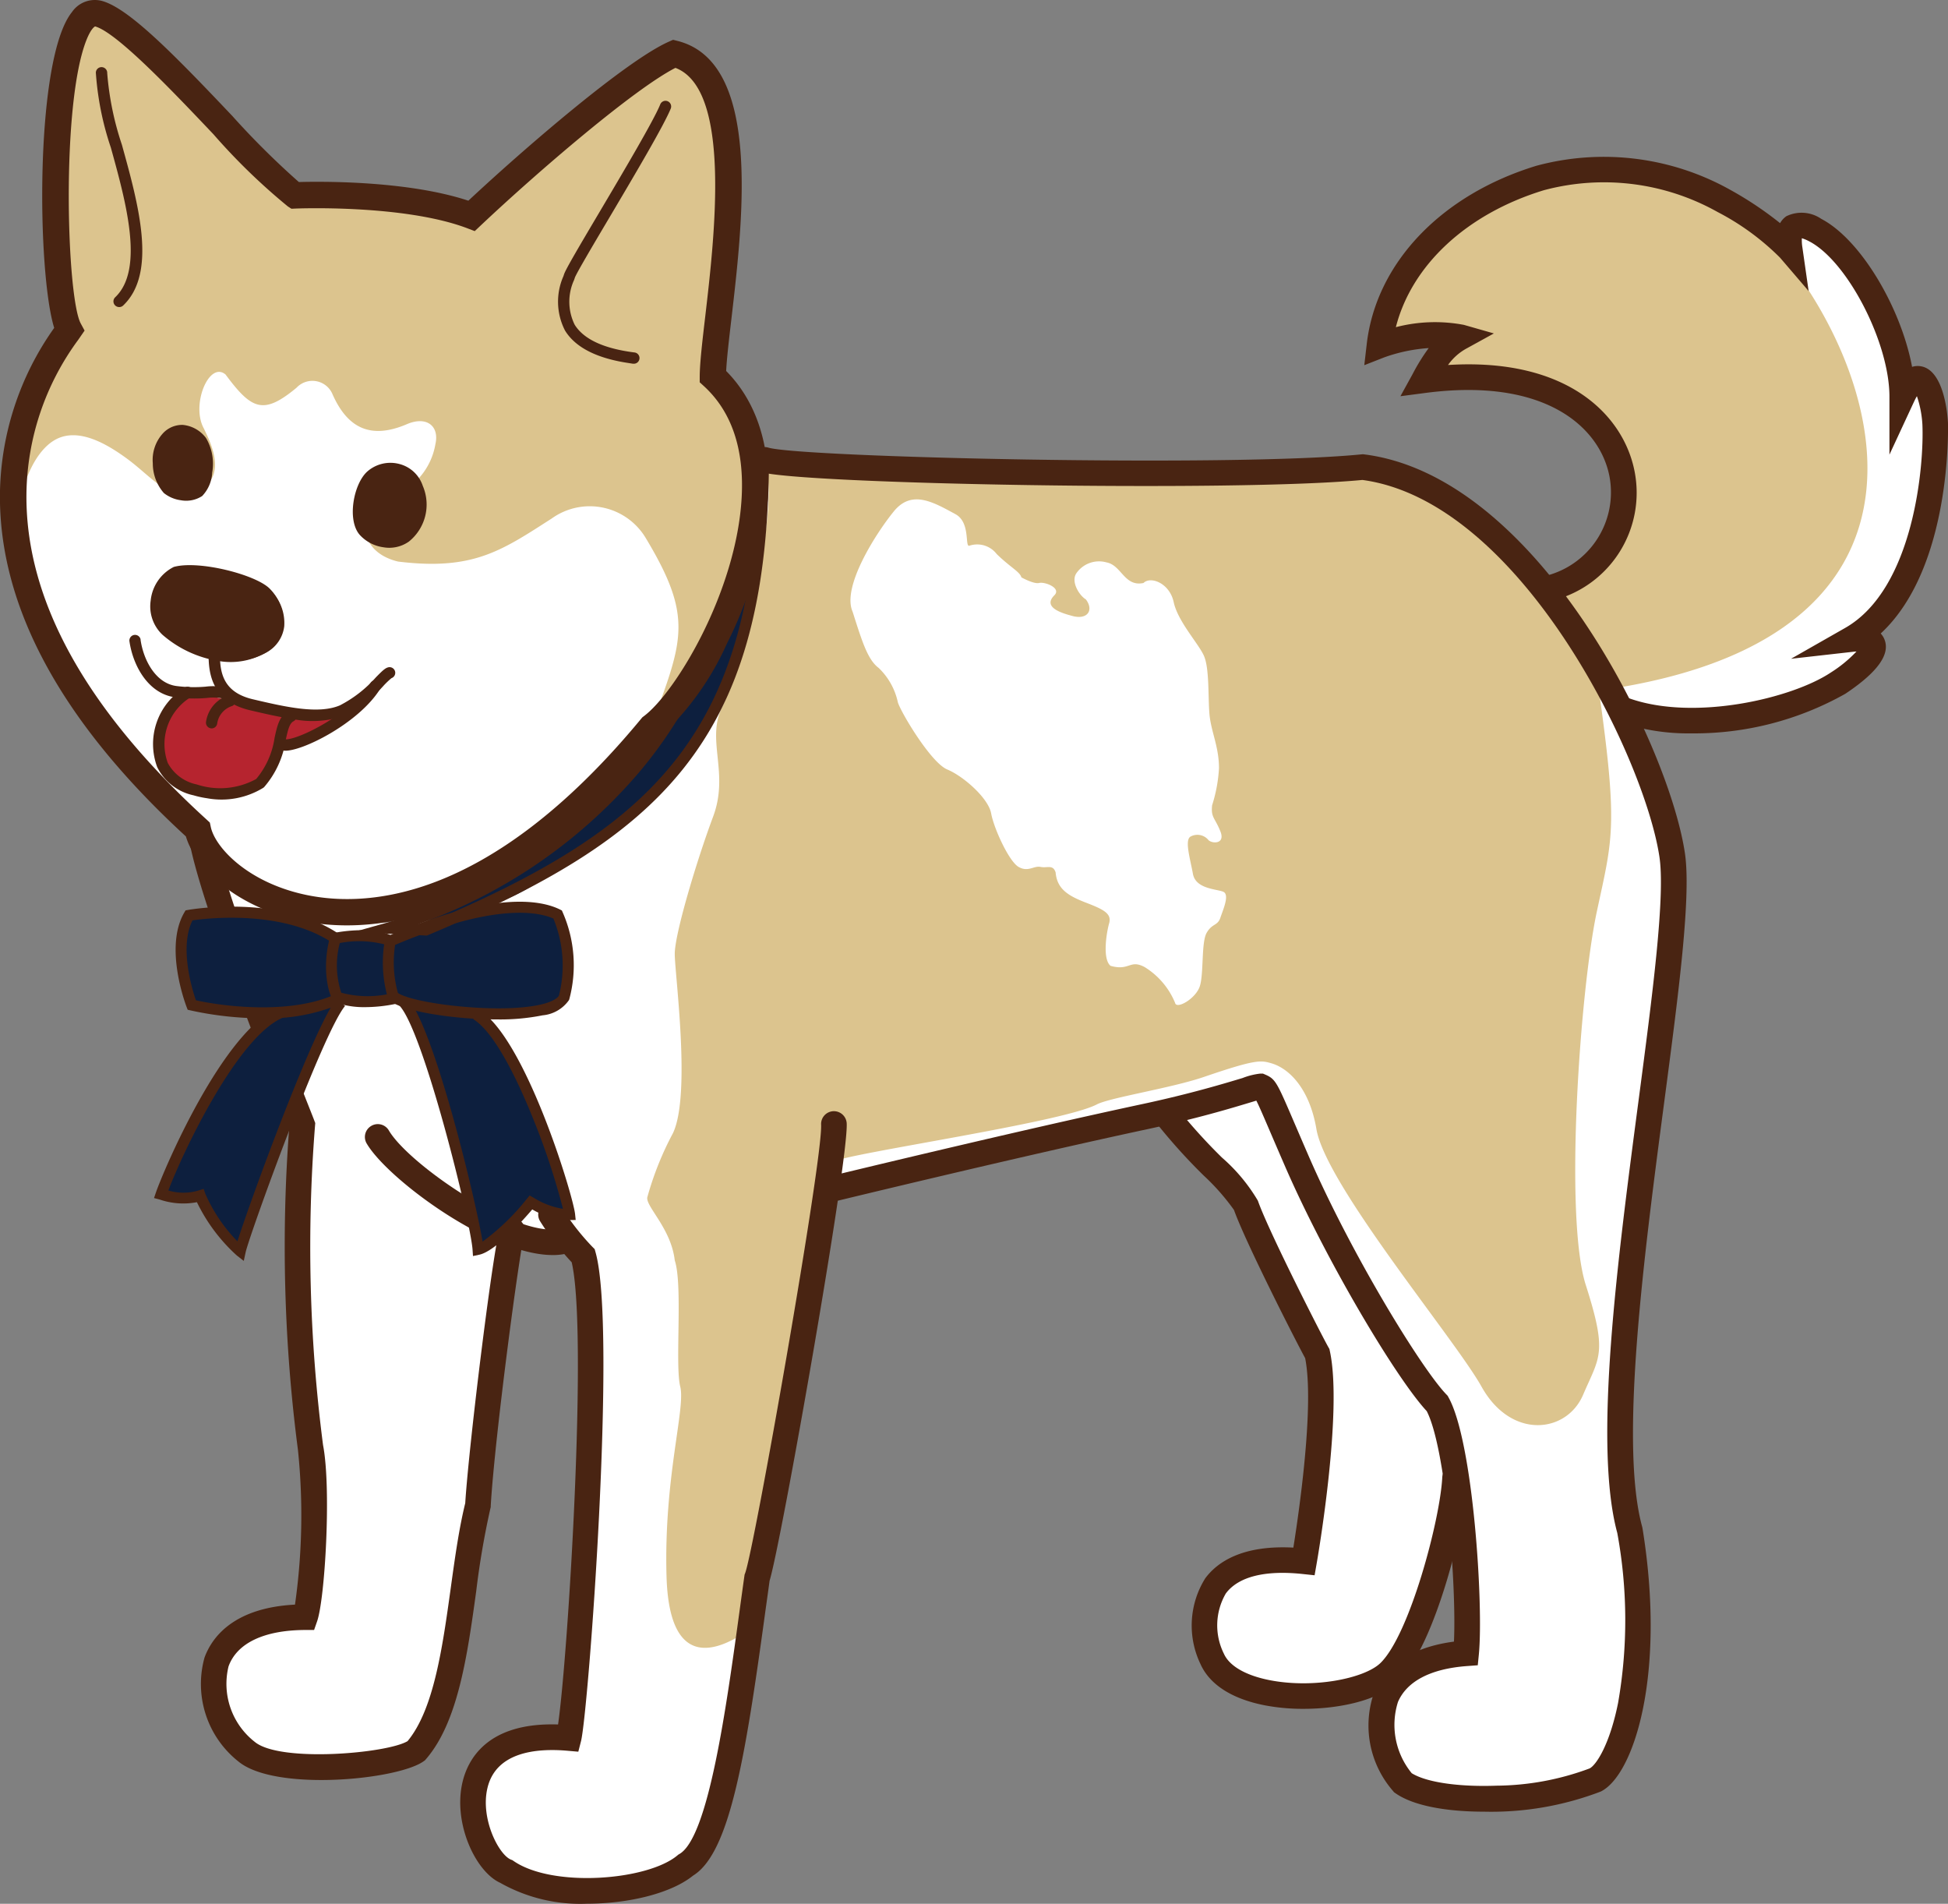
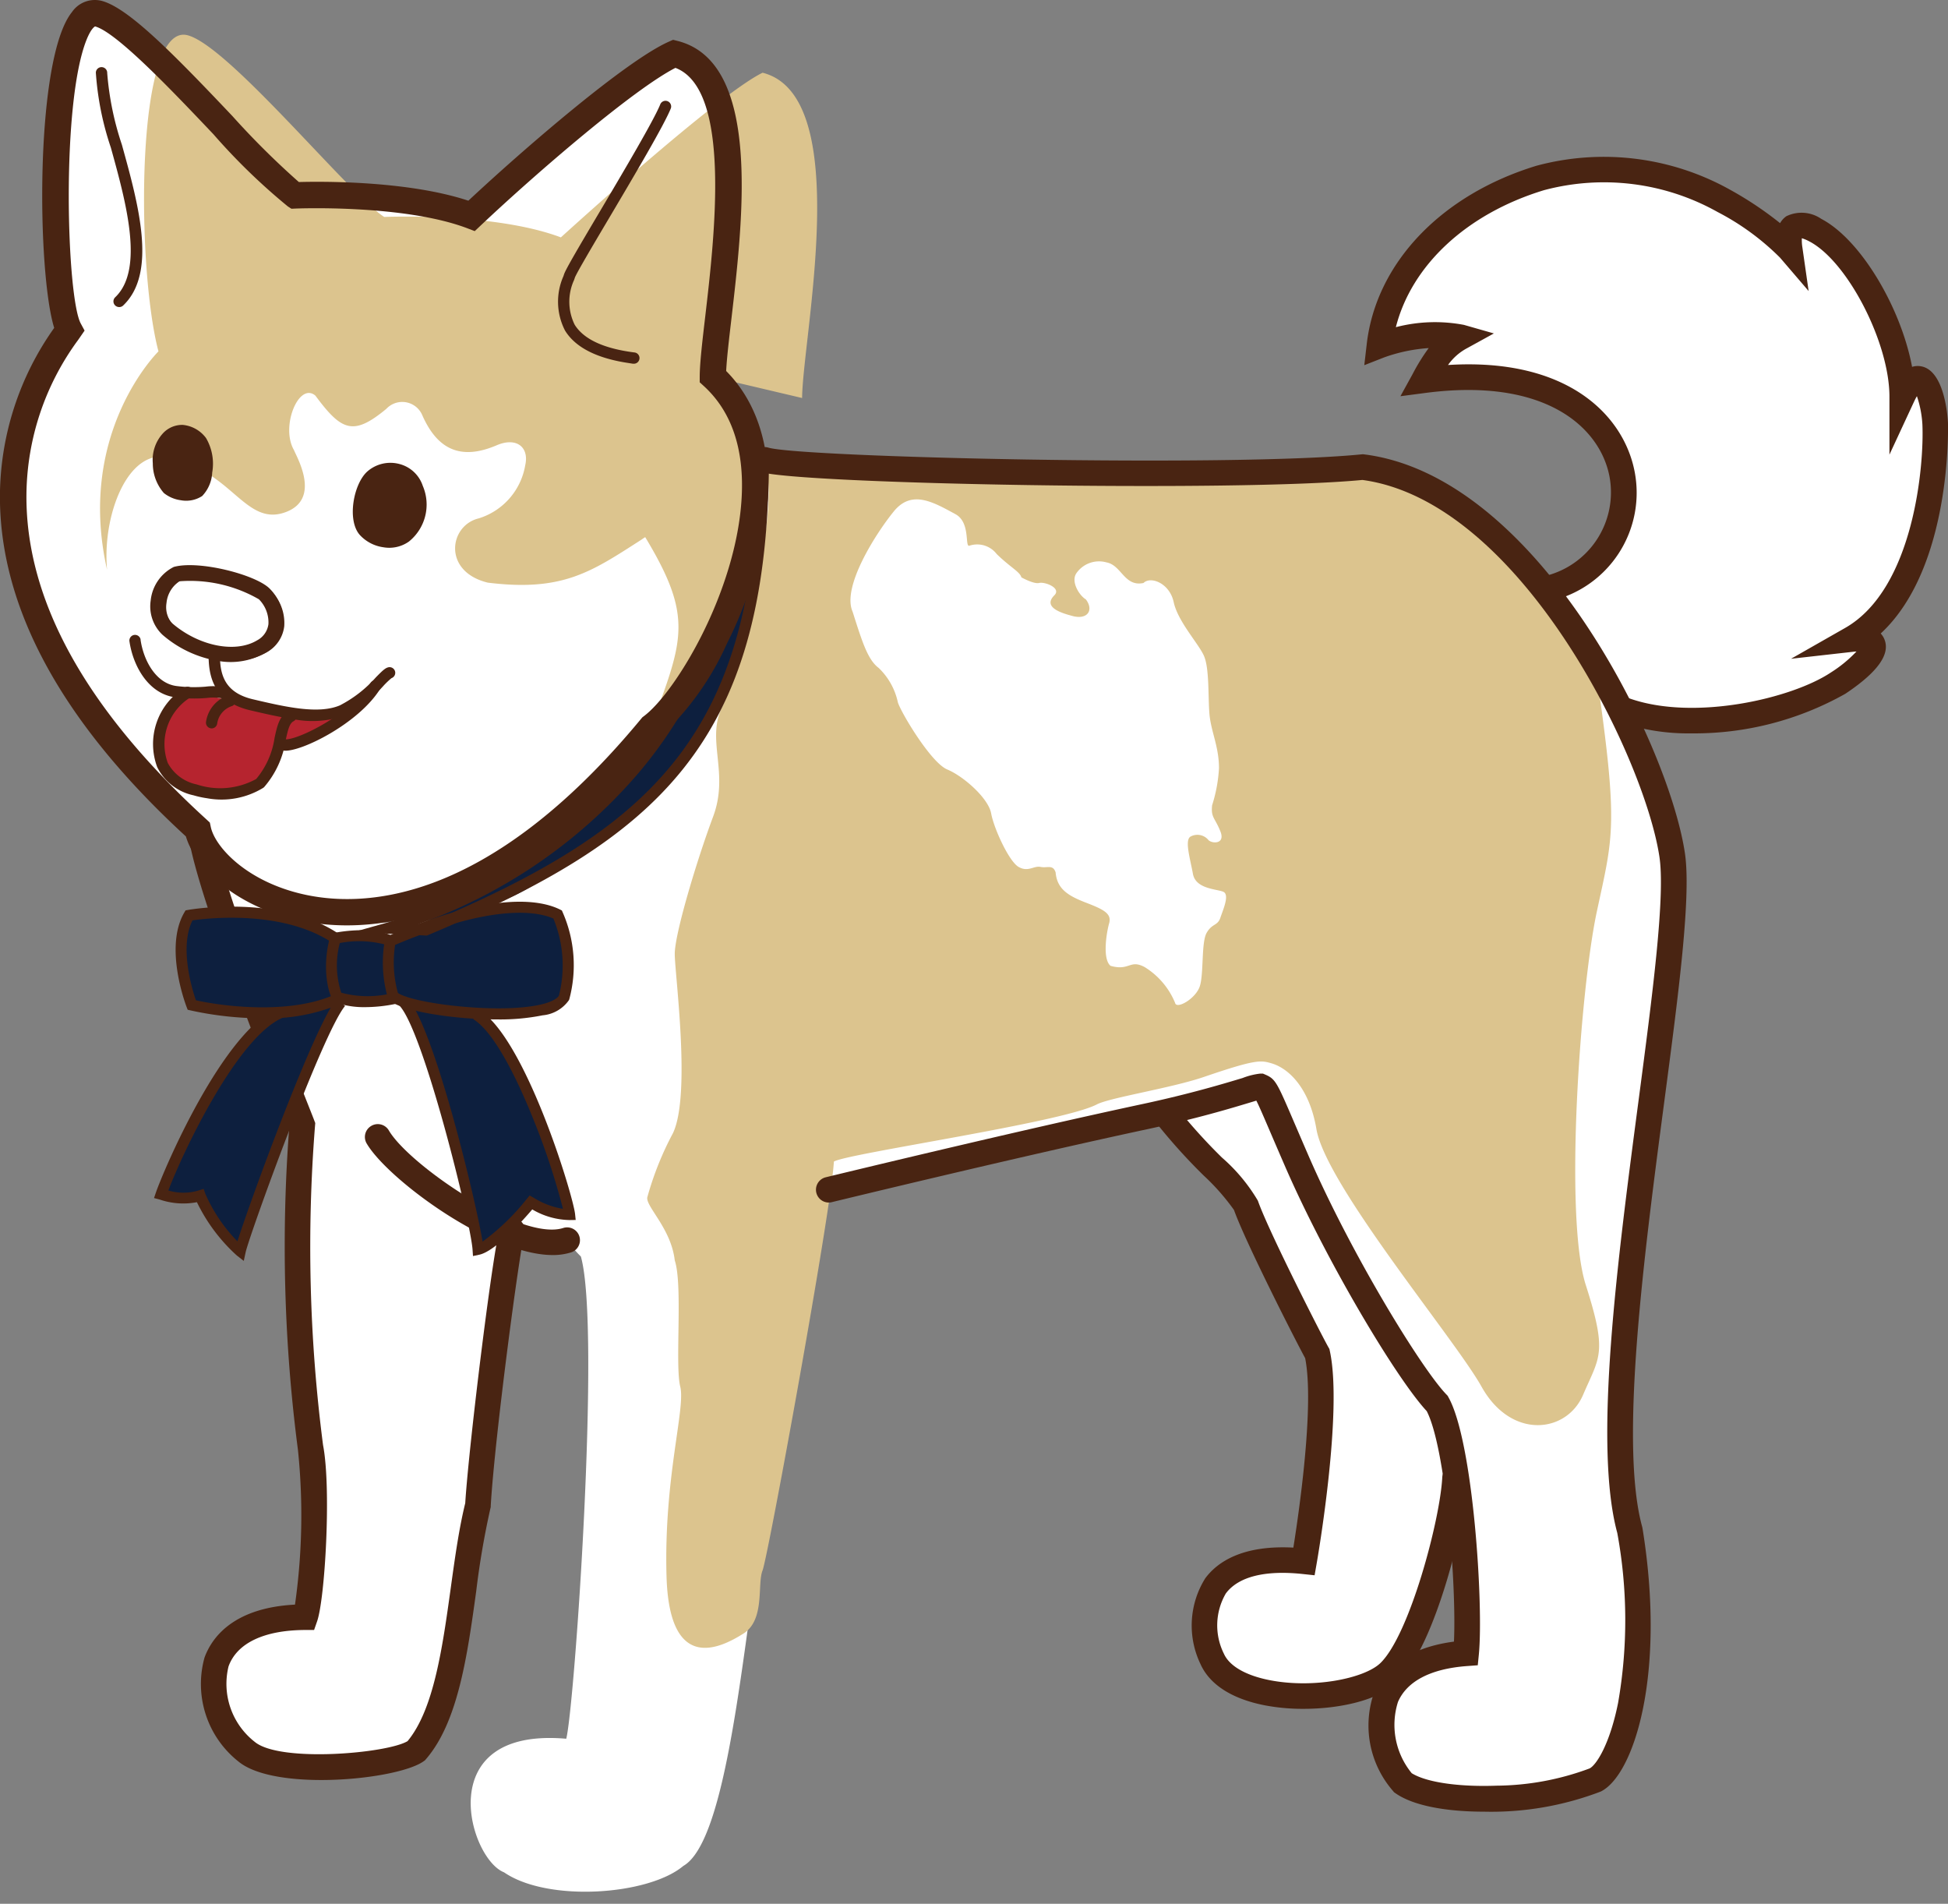
<svg xmlns="http://www.w3.org/2000/svg" width="131.986" height="128.964" viewBox="0 0 131.986 128.964">
  <rect x="0" y="0" width="131.986" height="128.964" fill="#808080" stroke="none" />
  <g id="グループ_19926" data-name="グループ 19926" transform="translate(-751 -604)">
    <path id="パス_14897" data-name="パス 14897" d="M-120.3,224.292c-1.115-7.066-9.668-24.729-20.948-26.155-8.774.865-38,.252-40.508-.489-.169-.7-.212-.644-.088.427a2.835,2.835,0,0,1-.011.707c0-.234.009-.469.011-.707-.331-1.094-1.2-1.5-1.612-1.033.962,6.273-2.018,14.206-4.273,16.642-.043.046-.085.091-.127.133h0a42.368,42.368,0,0,1-7.745,9.7,34.785,34.785,0,0,1-9.836,5.2c-5.812,1.046-10.141-1.708-10.928-3.873q-1.676-1.125-3.124-2.245c-.3.131-.471.2-.471.2.465,4,6.415,18.686,6.88,19.9a105.331,105.331,0,0,0,.558,21.847,40.928,40.928,0,0,1-.372,11.5c-7.809.031-7.251,6.353-3.967,9.111,2.169,1.8,10.1.961,11.5-.062,2.975-3.44,2.882-11.435,4.184-16.641.264-4.487,1.86-16.631,2.267-18.4a6.1,6.1,0,0,0,3.776.452l.111-.043a13.2,13.2,0,0,0,.974,1.1c1.364,4.834-.434,30.493-.992,32.663-9.2-.806-6.6,8.119-4.215,9.049,2.975,2.045,9.793,1.549,12.148-.434,2.244-1.283,3.383-8.923,4.369-16.09.9-1.1.511-3.053.837-3.867s3.718-19.276,4.62-25.821c1.468-.356,12.947-3.133,21.287-4.92q.8-.171,1.526-.342l-.132.156c1.946,2.577,5.012,5.094,5.454,6.2.744,2.107,4.338,9.173,4.834,10.04.868,3.967-.9,14.069-.9,14.069-6.973-.744-7.437,3.719-6.229,6.6,1.487,3.347,9.762,3.068,11.993.93s4.316-10.176,4.462-13.17l.057-.165a62.931,62.931,0,0,1,.686,12.033c-7.128.527-6.446,6.1-4.276,8.77,2.479,1.735,10.211,1.164,13.015-.186,1.673-.806,3.967-7,2.355-16.92C-125.881,260.241-119.181,230.986-120.3,224.292Z" transform="translate(984.407 437.556)" fill="#fff" />
    <path id="パス_14901" data-name="パス 14901" d="M-128.8,206.2c8.491-2.231,7.313-16.176-8.305-14.131a6.352,6.352,0,0,1,2.479-2.913,10.734,10.734,0,0,0-5.485.558c.558-4.834,4.448-9.378,10.877-11.342a16.651,16.651,0,0,1,12.458,1.549,17.5,17.5,0,0,1,4.462,3.285c-.248-1.735.449-1.975,1.735-1.3,2.848,1.49,5.888,7.251,5.888,11.28,1.426-3.068,2.168.5,2.231,1.828.078,1.682-.125,11.435-5.672,14.6,2.2-.248,1.922,1.085-.9,2.975-2.636,1.767-9.545,3.6-14.441,1.859" transform="translate(984.407 437.556)" fill="#fff" />
    <path id="パス_14903" data-name="パス 14903" d="M-181.556,198.083c2.789.372,31.733,1.364,40.534.5,6.429.812,11.971,6.9,15.757,13.292,1.535,10.57,1.163,11.128.048,16.334s-2.231,20.639-.744,25.287.93,4.834-.186,7.437-4.869,3.048-6.88-.558c-1.8-3.223-10.55-13.657-11.187-17.447-.441-2.625-1.766-4.091-3.068-4.462-.705-.2-1.023-.279-4.555.93-2.209.756-6.373,1.4-7.251,1.859-2.355,1.24-16.889,3.316-17.819,3.874-.186,3.347-4.462,26.775-4.834,27.7s.186,3.347-1.3,4.277-5.02,2.789-5.206-3.9,1.3-11.342.93-12.83.186-6.88-.372-8.553c-.248-2.169-1.983-3.657-1.859-4.276a21.128,21.128,0,0,1,1.735-4.339c1.24-2.6.124-10.784.124-12.147s1.487-6.322,2.6-9.3-.5-5.206.62-7.437,3.967-13.635,2.913-16.238" transform="translate(984.407 437.556)" fill="#dcc48e" />
-     <path id="パス_14904" data-name="パス 14904" d="M-124.133,213.082a43.678,43.678,0,0,0-4.3-6.756c8.491-2.231,7.313-16.176-8.305-14.131a6.352,6.352,0,0,1,2.479-2.913,10.734,10.734,0,0,0-5.485.558c.558-4.834,4.448-9.378,10.877-11.342a14.356,14.356,0,0,1,12.458,1.549C-108.327,185.656-96.614,208.712-124.133,213.082Z" transform="translate(984.407 437.556)" fill="#dcc48e" />
    <path id="パス_14906" data-name="パス 14906" d="M-181.843,198.075c0,.238-.007.473-.011.707A2.835,2.835,0,0,0-181.843,198.075Z" transform="translate(984.407 437.556)" fill="none" />
    <path id="パス_14907" data-name="パス 14907" d="M-164.205,205.552c-.094-.376-.766-.688-1.673-1.58a1.667,1.667,0,0,0-1.859-.558c-.309.068.093-1.58-.93-2.138-1.534-.836-2.975-1.673-4.184-.186s-3.533,5.113-2.789,6.787c.651,2.045,1.023,3.254,1.766,3.812a4.537,4.537,0,0,1,1.3,2.324c.186.651,2.231,4.091,3.347,4.555s2.789,1.952,2.975,2.975,1.209,3.254,1.859,3.626,1.023-.093,1.487,0,.837-.186,1.023.372c.093,1.116.837,1.58,2.045,2.045s1.766.744,1.581,1.4-.465,2.417.093,2.882c1.3.372,1.3-.465,2.324.093a5.148,5.148,0,0,1,2.05,2.416c.093.465,1.394-.279,1.673-1.115s.093-2.975.465-3.626.744-.465.93-1.023.651-1.58.186-1.766-1.859-.186-2.045-1.209-.558-2.231-.186-2.51a.967.967,0,0,1,1.208.186c.186.279,1.209.372.837-.558s-.651-.93-.558-1.766a10.063,10.063,0,0,0,.465-2.51c0-1.487-.558-2.51-.651-3.719s0-3.068-.372-3.9-1.766-2.324-2.045-3.626-1.571-1.776-2.045-1.3c-1.3.279-1.487-1.209-2.51-1.395a1.866,1.866,0,0,0-2.045.744c-.372.558.186,1.487.651,1.766.558.744.093,1.4-.93,1.116-.628-.171-2.045-.558-1.209-1.395.5-.5-.651-.93-1.023-.837S-164.205,205.552-164.205,205.552Z" transform="translate(984.407 437.556)" fill="#fff" />
    <path id="パス_14908" data-name="パス 14908" d="M-118.79,216.123a14.464,14.464,0,0,1-4.8-.736.867.867,0,0,1-.557-1.094.868.868,0,0,1,1.094-.557l.042.015c4.408,1.562,11.04,0,13.668-1.762a8.859,8.859,0,0,0,1.719-1.412,2.321,2.321,0,0,0-.24.02l-4.192.472,3.665-2.088c4.672-2.662,5.361-11.067,5.234-13.8a7.2,7.2,0,0,0-.371-1.9c-.06.1-.129.235-.207.4l-1.654,3.561V193.31c0-3.658-2.838-9.159-5.422-10.511a2.873,2.873,0,0,0-.511-.217,2.99,2.99,0,0,0,.036.627l.422,2.95L-112.8,183.9a17.087,17.087,0,0,0-4.227-3.092,15.744,15.744,0,0,0-11.781-1.477c-5.235,1.6-8.956,5.084-10.023,9.276a10.513,10.513,0,0,1,4.615-.155l2.026.579-1.847,1.016a3.72,3.72,0,0,0-1.26,1.122c8.144-.51,11.9,3.443,12.637,7.188a7.525,7.525,0,0,1-5.749,8.813.868.868,0,0,1-1.081-.582.868.868,0,0,1,.582-1.081l.058-.015a5.828,5.828,0,0,0,4.487-6.8c-.641-3.266-4.287-6.7-12.459-5.631l-1.7.223.826-1.5a13.294,13.294,0,0,1,1.09-1.761,11.1,11.1,0,0,0-3.02.632l-1.344.527.166-1.434c.632-5.475,5.033-10.1,11.486-12.072a17.54,17.54,0,0,1,13.134,1.622,23.853,23.853,0,0,1,3.386,2.262,1.43,1.43,0,0,1,.422-.467,2.359,2.359,0,0,1,2.369.177c2.679,1.4,5.4,6.018,6.152,10.026a1.258,1.258,0,0,1,.633-.034c1.59.313,1.783,3.484,1.8,3.844,0,.106.3,9.76-4.558,14.251a1.294,1.294,0,0,1,.268.438c.368,1-.5,2.2-2.663,3.644A20.86,20.86,0,0,1-118.79,216.123Z" transform="translate(984.407 437.556)" fill="#492412" />
    <path id="パス_14909" data-name="パス 14909" d="M-132.845,289.167c-2.439,0-4.747-.364-6.009-1.248l-.1-.069-.076-.094a6.745,6.745,0,0,1-1.259-6.709c.573-1.329,1.976-2.951,5.394-3.4.18-3.866-.556-13.132-1.846-15.616-2.041-2.188-6.813-10.168-9.617-16.624-.4-.921-.72-1.666-.98-2.271-.454-1.059-.769-1.791-.947-2.135l-.434.131c-1.256.38-3.594,1.087-6.935,1.8-8.81,1.888-21.3,4.923-21.421,4.953a.868.868,0,0,1-1.028-.671.868.868,0,0,1,.618-1.015c.125-.03,12.635-3.071,21.468-4.963,3.271-.7,5.564-1.395,6.8-1.767a4.809,4.809,0,0,1,1.2-.3h.179l.165.071c.69.3.784.518,1.939,3.207.259.6.578,1.347.976,2.264,2.941,6.772,7.7,14.494,9.356,16.2l.078.081.055.1c1.689,3,2.385,14.151,2.06,17.431l-.072.726-.728.054c-2.454.181-4.071,1.022-4.679,2.43a5.163,5.163,0,0,0,.932,4.828c.99.616,3.174.939,5.76.844a18.408,18.408,0,0,0,6.285-1.165c.447-.215,1.367-1.609,1.935-4.433a32.529,32.529,0,0,0-.053-11.521c-1.626-6.007,0-18.366,1.439-29.273.949-7.2,1.845-14,1.4-16.633-1.068-6.762-9.425-23.98-20.107-25.424-8.667.828-38.188.277-40.78-.542a.867.867,0,0,1-.537-1.1.869.869,0,0,1,1.059-.551c2.09.66,31.239,1.342,40.188.46l.1-.01.1.012c11.749,1.484,20.534,19.514,21.7,26.88.481,2.885-.39,9.49-1.4,17.137-1.349,10.238-3.028,22.981-1.474,28.632l.02.091c1.62,9.97-.606,16.768-2.835,17.841A20.761,20.761,0,0,1-132.845,289.167Z" transform="translate(984.407 437.556)" fill="#492412" />
-     <path id="パス_14910" data-name="パス 14910" d="M-193.628,295.4a11.029,11.029,0,0,1-5.884-1.412c-1.683-.76-3.207-4.044-2.561-6.81.355-1.518,1.618-3.925,6.053-3.925.138,0,.279,0,.424.007.68-4.685,2.029-26.584.924-31.309a18.272,18.272,0,0,1-2.159-2.81.868.868,0,0,1,.337-1.18.869.869,0,0,1,1.146.28,16.445,16.445,0,0,0,2.072,2.658l.16.16.061.218c1.463,5.186-.5,31.225-.986,33.114l-.183.713-.733-.064c-2.161-.189-4.857.1-5.426,2.535-.485,2.076.777,4.519,1.6,4.841l.094.036.083.057c2.66,1.829,9.076,1.319,11.1-.383l.06-.051.068-.039c1.977-1.129,3.19-9.981,4.076-16.444.111-.809.22-1.607.33-2.385l.014-.1.036-.093c.6-1.548,5.268-28.014,5.149-30.387a.868.868,0,0,1,.824-.91.869.869,0,0,1,.91.824c.128,2.561-4.445,28.457-5.225,30.982-.1.752-.211,1.522-.318,2.3-1.326,9.671-2.384,16.147-4.864,17.673C-187.913,294.687-190.791,295.4-193.628,295.4Z" transform="translate(984.407 437.556)" fill="#492412" />
    <path id="パス_14911" data-name="パス 14911" d="M-145.092,282.2a13.705,13.705,0,0,1-2.628-.239c-2.227-.438-3.732-1.407-4.352-2.8a6.025,6.025,0,0,1,.331-5.809c.8-1.073,2.476-2.259,5.965-2.073.381-2.389,1.436-9.635.8-12.834-.687-1.257-4.063-7.9-4.822-10.037a15.111,15.111,0,0,0-2.059-2.338,39.339,39.339,0,0,1-3.277-3.647.867.867,0,0,1,.144-1.219.868.868,0,0,1,1.219.144l.022.029a37.973,37.973,0,0,0,3.133,3.479,11.851,11.851,0,0,1,2.434,2.919l.012.033c.727,2.06,4.31,9.094,4.77,9.9l.066.115.028.13c.894,4.087-.818,13.985-.891,14.4l-.14.8-.807-.086c-2.56-.273-4.362.182-5.207,1.317a4.3,4.3,0,0,0-.13,4.085c.368.827,1.469,1.468,3.094,1.788,2.991.588,6.426-.121,7.5-1.149,1.98-1.9,4.055-9.7,4.2-12.586a.866.866,0,0,1,.909-.824.868.868,0,0,1,.825.909c-.136,2.79-2.169,11.3-4.729,13.755C-140,281.624-142.626,282.2-145.092,282.2Z" transform="translate(984.407 437.556)" fill="#492412" />
    <path id="パス_14912" data-name="パス 14912" d="M-195.956,251.461c-4.267,0-11.184-5.156-12.594-7.536a.867.867,0,0,1,.278-1.2.867.867,0,0,1,1.2.277l.02.033c1.387,2.34,8.942,7.522,11.815,6.59a.869.869,0,0,1,1.086.573.868.868,0,0,1-.55,1.078A4.046,4.046,0,0,1-195.956,251.461Z" transform="translate(984.407 437.556)" fill="#492412" />
    <path id="パス_14913" data-name="パス 14913" d="M-211.638,287.022c-2.3,0-4.522-.35-5.613-1.253a6.69,6.69,0,0,1-2.3-7.037c.461-1.274,1.867-3.372,6.131-3.591a42.961,42.961,0,0,0,.2-10.483,106.46,106.46,0,0,1-.587-21.884l-.225-.568c-4.117-10.385-6.349-16.9-6.635-19.355a.868.868,0,0,1,.783-.945.868.868,0,0,1,.941.745c.184,1.587,1.466,6.157,6.525,18.917.15.379.255.643.3.767l.071.186-.017.2a104.3,104.3,0,0,0,.545,21.61c.569,2.938.133,10.444-.407,11.954l-.2.574h-.609c-2.774.011-4.616.886-5.187,2.465a4.983,4.983,0,0,0,1.776,5.114c1.712,1.419,8.985.78,10.354-.05,1.784-2.154,2.366-6.346,2.929-10.4.285-2.057.555-4,.978-5.72.249-4.016,1.975-17.982,2.409-18.85a.868.868,0,0,1,1.167-.381.869.869,0,0,1,.413,1.1c-.309,1.066-1.984,13.588-2.262,18.317v.081l-.02.078a55.92,55.92,0,0,0-.963,5.616c-.6,4.359-1.23,8.866-3.406,11.382l-.064.074-.079.058C-205.664,286.454-208.711,287.022-211.638,287.022Zm13.743-36.878c-.007.016-.014.032-.022.048.008-.015.015-.031.022-.047Z" transform="translate(984.407 437.556)" fill="#492412" />
    <path id="パス_14914" data-name="パス 14914" d="M-201.2,235.068l-.678-.128c2.92.233,6.119.046,6.644-1a8.607,8.607,0,0,0-.434-5.64c-1.487-.744-4.834-.992-11.342,1.8v.046l-.01-.006c-.011-.007,0-.026.007-.039-1.3-.682-3.719-.186-3.719-.186-3.9-2.6-9.916-1.549-9.916-1.549-1.3,2.231.186,6.074.186,6.074a21.816,21.816,0,0,0,6.2.473l-.138.023c-3.533,1.441-7.53,10.552-8.135,12.318a4.328,4.328,0,0,0,2.649.093,10.966,10.966,0,0,0,2.712,3.765c.217-1.023,5.206-14.937,6.817-16.858,0,0-.551-.043-.124-.248v-.062a7.978,7.978,0,0,0,3.719.062l.1-.054a2.816,2.816,0,0,0,.517.239c1.75,1.8,4.96,14.96,5.082,16.8,1.162-.248,3.579-3.176,3.579-3.176a5.06,5.06,0,0,0,2.618.821C-195.021,247.154-198.321,236.788-201.2,235.068Z" transform="translate(984.407 437.556)" fill="#0d1f3e" />
    <path id="パス_14915" data-name="パス 14915" d="M-200.707,226.594c2.851-1.364,11.776-8.925,13.511-12.768s3.6-8.8,3.6-11.28.124-4.091,0-4.586.62-2.107,1.735-.62-1.116,12.891-1.487,14.007-4.091,7.809-5.082,8.553-8.305,6.818-11.032,7.561-5.7,1.735-5.7,1.735A48.055,48.055,0,0,0-200.707,226.594Z" transform="translate(984.407 437.556)" fill="#0d1f3e" />
    <path id="パス_14916" data-name="パス 14916" d="M-216.89,251.857l-.469-.364a11.748,11.748,0,0,1-2.706-3.613,4.924,4.924,0,0,1-2.525-.18l-.382-.1.128-.375c.476-1.392,4.511-10.978,8.346-12.542l.281.688c-3.082,1.257-6.8,9.116-7.785,11.716a3.57,3.57,0,0,0,2.048,0l.345-.109.118.342a10.822,10.822,0,0,0,2.17,3.213c.94-2.948,5.234-14.649,6.723-16.424l.57.478c-1.526,1.819-6.5,15.574-6.739,16.7Z" transform="translate(984.407 437.556)" fill="#492412" />
    <path id="パス_14917" data-name="パス 14917" d="M-201.36,251.528l-.029-.429c-.125-1.878-3.4-15.158-5.021-16.6l.5-.555c1.793,1.6,4.714,13.664,5.2,16.607a15.646,15.646,0,0,0,2.989-2.884l.2-.239.27.15a5.351,5.351,0,0,0,1.989.752,48.262,48.262,0,0,0-2.042-6.153c-1.465-3.636-2.9-6.012-4.037-6.691l.381-.639c3.141,1.874,6.382,12.563,6.517,13.838l.042.4-.407.006a5.162,5.162,0,0,1-2.536-.721c-.638.747-2.5,2.836-3.591,3.068Z" transform="translate(984.407 437.556)" fill="#492412" />
    <path id="パス_14918" data-name="パス 14918" d="M-204.484,229.82l-4.976-.237,2.206-.62a34.249,34.249,0,0,0,16.438-10.521,28.97,28.97,0,0,0,6.928-20.656c-.011-.9.442-1.281.869-1.347.593-.09,1.364.386,1.694,1.475l.016.055v.057c-.19,18.827-7.6,25.243-23.1,31.762Zm-.579-.772.445.021c15.123-6.372,22.363-12.659,22.564-30.992-.212-.643-.631-.936-.853-.9-.181.028-.242.322-.24.588a29.689,29.689,0,0,1-7.1,21.162,35.086,35.086,0,0,1-14.815,10.12Z" transform="translate(984.407 437.556)" fill="#492412" />
    <path id="パス_14919" data-name="パス 14919" d="M-199.717,235.5c-2.966,0-6.359-.556-7.231-1.239l.458-.585c.935.733,6.808,1.472,9.688.824.919-.207,1.188-.483,1.266-.613a8.348,8.348,0,0,0-.375-5.22c-1.063-.471-4.07-1.068-10.909,1.863l-.293-.684c7.135-3.058,10.365-2.433,11.655-1.788l.12.06.054.123a8.918,8.918,0,0,1,.447,5.9l-.021.051a2.438,2.438,0,0,1-1.78,1.029A14.666,14.666,0,0,1-199.717,235.5Z" transform="translate(984.407 437.556)" fill="#492412" />
    <path id="パス_14920" data-name="パス 14920" d="M-215.632,235.423a22.693,22.693,0,0,1-4.867-.534l-.192-.044-.071-.184c-.063-.164-1.536-4.037-.16-6.4l.087-.149.17-.03c.251-.044,6.2-1.049,10.187,1.606l-.413.619c-3.373-2.249-8.468-1.663-9.471-1.519-.909,1.8-.029,4.667.228,5.416,2.29.5,6.672.922,9.537-.451l.322.671A12.721,12.721,0,0,1-215.632,235.423Z" transform="translate(984.407 437.556)" fill="#492412" />
    <path id="パス_14921" data-name="パス 14921" d="M-208.675,234.668a5.846,5.846,0,0,1-1.685-.218.4.4,0,0,1-.358-.083c-.377-.31-.942-2.2-.327-4.463l.06-.221.224-.046c.1-.021,2.564-.514,3.966.221l.24.126-.047.267a7.777,7.777,0,0,0,.234,3.723l.131.391-.4.09A10.346,10.346,0,0,1-208.675,234.668Zm-1.608-.977a6.917,6.917,0,0,0,3.089.11,8.623,8.623,0,0,1-.184-3.389,6.9,6.9,0,0,0-3.006-.086,5.914,5.914,0,0,0,.1,3.365Z" transform="translate(984.407 437.556)" fill="#492412" />
    <path id="パス_14898" data-name="パス 14898" d="M-182.017,199.133a9.588,9.588,0,0,0-2.86-7.292c.03-3.605,2.722-16.192-.61-20.517a3.636,3.636,0,0,0-2.108-1.494,34.212,34.212,0,0,0-4.932,3.575c-2.987,2.363-6.37,5.364-8.561,7.421l-.141.128c-4.528-1.7-11.967-1.383-11.967-1.383-2.36-1.512-10.441-11.493-13.29-12.3a.9.9,0,0,0-.5,0c-2.431.387-2.879,9.9-2.285,16.631a19.161,19.161,0,0,0,.679,4.56q.031.126.063.246s-5.591,5.47-3.484,14.792c-.014-.154-.023-.311-.03-.468.734,4.711,3.292,10.38,9.415,16.73q1.313,1.36,2.847,2.761c.476,2.327,4.475,5.789,10.56,5.6A35.823,35.823,0,0,0-198.4,224.3a43.65,43.65,0,0,0,9.363-8.723h0q.073-.056.15-.117C-186.22,213.314-181.983,205.674-182.017,199.133Z" transform="translate(984.407 437.556)" fill="#fff" />
-     <path id="パス_14899" data-name="パス 14899" d="M-222.064,209.051c2.006,1.717,4.714,2.183,6.346,1.2a2.234,2.234,0,0,0,.65-3.091,2.247,2.247,0,0,0-.442-.5,9.553,9.553,0,0,0-5.939-1.331,2.386,2.386,0,0,0-.961,3.236A2.386,2.386,0,0,0-222.064,209.051Z" transform="translate(984.407 437.556)" fill="#492412" />
    <path id="パス_14900" data-name="パス 14900" d="M-218.62,211.215a7.626,7.626,0,0,1-3.778-1.771h0a2.645,2.645,0,0,1-.8-2.315,2.873,2.873,0,0,1,1.511-2.253l.051-.027.056-.015c1.715-.434,5.457.532,6.42,1.459a3.23,3.23,0,0,1,.952,2.538,2.444,2.444,0,0,1-1.251,1.856A4.754,4.754,0,0,1-218.62,211.215Zm-3.113-2.545c1.805,1.545,4.275,2.039,5.749,1.149a1.452,1.452,0,0,0,.764-1.094,2.219,2.219,0,0,0-.646-1.686,9.334,9.334,0,0,0-5.4-1.217,1.838,1.838,0,0,0-.911,1.428,1.618,1.618,0,0,0,.446,1.421Z" transform="translate(984.407 437.556)" fill="#492412" />
-     <path id="パス_14902" data-name="パス 14902" d="M-185.144,191.971c6.907,6.351-.39,20.934-4.16,23.735,2.163-5.9,2.932-7.382-.387-12.876a4.421,4.421,0,0,0-6.086-1.429c-.085.053-.169.109-.251.168-3.414,2.192-5.335,3.538-10.411,2.915-3.086-.748-2.623-3.877-.615-4.355a4.565,4.565,0,0,0,3.148-3.6c.278-1.219-.587-1.927-1.931-1.352-2.447,1.046-4.013.278-5.031-2.005a1.476,1.476,0,0,0-1.918-.824,1.481,1.481,0,0,0-.533.364c-2.25,1.861-3.034,1.489-4.807-.9-1.12-.941-2.376,2.1-1.449,3.693.189.481,1.84,3.276-.523,4.186-1.879.725-2.912-.848-4.658-2.143-1.541-1.14-3.51-2.224-5.049-1.232-1.712,1.1-2.692,4.445-2.434,7.293-2.108-9.322,3.483-14.792,3.483-14.792-1.5-5.615-1.592-22.427,2.006-21.406,2.851.81,10.933,10.79,13.29,12.3,0,0,7.446-.32,11.97,1.384,0,0,10.6-9.669,13.665-11.154,6.229,1.569,2.715,17.874,2.678,22.035" transform="translate(984.407 437.556)" fill="#dcc48e" />
+     <path id="パス_14902" data-name="パス 14902" d="M-185.144,191.971c6.907,6.351-.39,20.934-4.16,23.735,2.163-5.9,2.932-7.382-.387-12.876c-.085.053-.169.109-.251.168-3.414,2.192-5.335,3.538-10.411,2.915-3.086-.748-2.623-3.877-.615-4.355a4.565,4.565,0,0,0,3.148-3.6c.278-1.219-.587-1.927-1.931-1.352-2.447,1.046-4.013.278-5.031-2.005a1.476,1.476,0,0,0-1.918-.824,1.481,1.481,0,0,0-.533.364c-2.25,1.861-3.034,1.489-4.807-.9-1.12-.941-2.376,2.1-1.449,3.693.189.481,1.84,3.276-.523,4.186-1.879.725-2.912-.848-4.658-2.143-1.541-1.14-3.51-2.224-5.049-1.232-1.712,1.1-2.692,4.445-2.434,7.293-2.108-9.322,3.483-14.792,3.483-14.792-1.5-5.615-1.592-22.427,2.006-21.406,2.851.81,10.933,10.79,13.29,12.3,0,0,7.446-.32,11.97,1.384,0,0,10.6-9.669,13.665-11.154,6.229,1.569,2.715,17.874,2.678,22.035" transform="translate(984.407 437.556)" fill="#dcc48e" />
    <path id="パス_14905" data-name="パス 14905" d="M-214.466,217.05c1.709-.2,2.914-.923,4.792-2.261-.519-.012-4.172.216-3.929.087l-4.184-.966-1.176,1.4a1.84,1.84,0,0,1,1.081-1.423l-2.626-.606-.114,0a4.082,4.082,0,0,0-1.673,4.9c.75,1.919,4.725,2.575,6.6,1.235" transform="translate(984.407 437.556)" fill="#b6242f" />
    <path id="パス_14922" data-name="パス 14922" d="M-212.181,228.963c-.5-.075-.967-.169-1.39-.275-4.031-1.005-6.63-3.511-7.24-5.585-8.44-7.75-12.677-15.56-12.6-23.22a19.814,19.814,0,0,1,3.676-11.227c-1.164-3.734-1.326-18.249,1.2-21.389a1.878,1.878,0,0,1,2.061-.753c1.807.514,4.8,3.556,8.821,7.8a54.845,54.845,0,0,0,4.495,4.461c1.421-.04,7.326-.112,11.485,1.264,3.914-3.654,10.723-9.509,13.59-10.775l.281-.124.3.076c5.683,1.431,4.456,11.933,3.645,18.881-.163,1.4-.308,2.636-.349,3.478,2.039,2.057,3.014,5.032,2.826,8.621a26.324,26.324,0,0,1-2.766,9.825,19.348,19.348,0,0,1-4.5,6.308C-198.719,228.471-207.284,229.688-212.181,228.963Zm-14.781-60.728c-.014,0-.268.111-.593.933-1.723,4.363-1.33,17.434-.381,19.189l.26.481-.31.45-.139.2a17.932,17.932,0,0,0-3.49,10.416c-.077,7.188,4.031,14.61,12.21,22.06l.216.2.061.286c.27,1.318,2.308,3.588,6,4.508,4.148,1.036,12.667.87,23.178-11.844l.07-.083.088-.066c2.148-1.594,6.3-8.446,6.638-14.857.17-3.263-.687-5.786-2.551-7.5l-.293-.268,0-.4c.008-.921.168-2.3.373-4.048.633-5.422,1.8-15.4-2.018-16.85-2.8,1.427-9.309,7.014-13.192,10.675l-.406.383-.522-.2c-4.307-1.622-11.544-1.332-11.617-1.328l-.282.012-.238-.153a41.938,41.938,0,0,1-5.041-4.887c-2.759-2.909-6.537-6.889-8.013-7.308Z" transform="translate(984.407 437.556)" fill="#492412" />
    <path id="パス_14923" data-name="パス 14923" d="M-190.811,191.037c-2.157-.319-3.608-1.055-4.312-2.2a4.27,4.27,0,0,1-.111-3.68c.018-.052.034-.1.044-.131.11-.338.945-1.758,2.415-4.239,1.638-2.766,3.677-6.208,4.109-7.287a.383.383,0,0,1,.506-.194.384.384,0,0,1,.205.479c-.455,1.134-2.424,4.459-4.161,7.393-1.11,1.87-2.253,3.805-2.345,4.084-.013.04-.029.089-.049.147a3.529,3.529,0,0,0,.038,3.028c.609.984,1.968,1.618,4.041,1.881a.383.383,0,0,1,.352.412.382.382,0,0,1-.412.352.221.221,0,0,1-.037,0Z" transform="translate(984.407 437.556)" fill="#492412" />
    <path id="パス_14924" data-name="パス 14924" d="M-225.394,187.239a.385.385,0,0,1-.323-.437.388.388,0,0,1,.114-.22c1.994-1.893.726-6.458-.292-10.134a20.026,20.026,0,0,1-1.018-5.086.383.383,0,0,1,.4-.37.385.385,0,0,1,.37.4h0a20.1,20.1,0,0,0,.994,4.853c1.128,4.072,2.409,8.688.081,10.9A.385.385,0,0,1-225.394,187.239Z" transform="translate(984.407 437.556)" fill="#492412" />
    <path id="パス_14925" data-name="パス 14925" d="M-222.022,196.176c.745-.763,1.6-.44,2.18.266a3.253,3.253,0,0,1-.166,3.19,1.8,1.8,0,0,1-1.963-.178A2.756,2.756,0,0,1-222.022,196.176Z" transform="translate(984.407 437.556)" fill="#492412" />
    <path id="パス_14926" data-name="パス 14926" d="M-221.157,200.33a2.318,2.318,0,0,1-1.148-.489,3.047,3.047,0,0,1-.749-2.014,2.667,2.667,0,0,1,.666-2.007,1.773,1.773,0,0,1,1.363-.594,2.223,2.223,0,0,1,1.577.89,3.444,3.444,0,0,1,.419,2.339,2.474,2.474,0,0,1-.679,1.589A1.988,1.988,0,0,1-221.157,200.33Zm.155-4.076-.065-.01a.778.778,0,0,0-.589.285h0a1.681,1.681,0,0,0-.377,1.25,2.278,2.278,0,0,0,.4,1.284,1.309,1.309,0,0,0,1.332.153,3.017,3.017,0,0,0,.073-2.451,1.344,1.344,0,0,0-.768-.512Zm-1.02-.078" transform="translate(984.407 437.556)" fill="#492412" />
    <path id="パス_14927" data-name="パス 14927" d="M-208.183,198.765a1.828,1.828,0,0,1,2.58.158,1.824,1.824,0,0,1,.353.6,2.711,2.711,0,0,1-.767,3.206,2.1,2.1,0,0,1-2.636-.391A3.3,3.3,0,0,1-208.183,198.765Z" transform="translate(984.407 437.556)" fill="#492412" />
    <path id="パス_14928" data-name="パス 14928" d="M-207.435,203.515a2.661,2.661,0,0,1-1.6-.841c-.869-.991-.429-3.439.512-4.288h0a2.372,2.372,0,0,1,2.168-.513,2.261,2.261,0,0,1,1.592,1.48,3.216,3.216,0,0,1-.941,3.778A2.305,2.305,0,0,1-207.435,203.515Zm-.406-4.37a2.91,2.91,0,0,0-.423,2.855,1.6,1.6,0,0,0,1.942.321,2.213,2.213,0,0,0,.6-2.633,1.234,1.234,0,0,0-.882-.821,1.347,1.347,0,0,0-1.226.279Z" transform="translate(984.407 437.556)" fill="#492412" />
    <path id="パス_14929" data-name="パス 14929" d="M-218.418,211.141a7.5,7.5,0,0,1-3.714-1.743h0a2.514,2.514,0,0,1-.754-2.2,2.753,2.753,0,0,1,1.443-2.15l.081-.031c1.685-.425,5.356.518,6.3,1.428a3.094,3.094,0,0,1,.913,2.428,2.333,2.333,0,0,1-1.19,1.76A4.623,4.623,0,0,1-218.418,211.141Zm-2.713-5.393a1.989,1.989,0,0,0-.994,1.537,1.755,1.755,0,0,0,.49,1.531h0c1.845,1.579,4.382,2.079,5.9,1.161a1.568,1.568,0,0,0,.823-1.19,2.323,2.323,0,0,0-.684-1.793A9.291,9.291,0,0,0-221.131,205.748Z" transform="translate(984.407 437.556)" fill="#492412" />
    <path id="パス_14930" data-name="パス 14930" d="M-213.615,215.144c-.925-.137-1.89-.363-2.842-.585-2.529-.592-2.834-2.37-2.816-3.856a.383.383,0,0,1,.4-.369.383.383,0,0,1,.369.378c-.015,1.334.244,2.632,2.226,3.1,2.176.51,4.431,1.038,5.9.413a8.4,8.4,0,0,0,2.434-1.893c.446-.455.634-.635.848-.685a.384.384,0,0,1,.459.288.384.384,0,0,1-.247.448,5.664,5.664,0,0,0-.515.489,9,9,0,0,1-2.681,2.06A6.7,6.7,0,0,1-213.615,215.144Zm6.7-2.753" transform="translate(984.407 437.556)" fill="#492412" />
    <path id="パス_14931" data-name="パス 14931" d="M-221.591,213.671c-1.753-.26-2.79-2.081-3.042-3.762a.383.383,0,0,1,.3-.451.383.383,0,0,1,.451.3c0,.012,0,.025,0,.037.209,1.406,1.033,2.914,2.4,3.116a9.316,9.316,0,0,0,2.01.047,3.835,3.835,0,0,1,1.4.076.385.385,0,0,1,.244.485.385.385,0,0,1-.485.244l0,0a3.336,3.336,0,0,0-1.11-.036A10.133,10.133,0,0,1-221.591,213.671Z" transform="translate(984.407 437.556)" fill="#492412" />
    <path id="パス_14932" data-name="パス 14932" d="M-219.381,220.517a6.548,6.548,0,0,1-.919-.2,3.561,3.561,0,0,1-2.456-1.91,4.481,4.481,0,0,1,1.849-5.378.383.383,0,0,1,.532.105.383.383,0,0,1-.1.532l-.017.01a3.728,3.728,0,0,0-1.545,4.453,2.878,2.878,0,0,0,1.961,1.453,5.066,5.066,0,0,0,4.027-.369,5.6,5.6,0,0,0,1.248-2.8c.174-.793.323-1.479.925-1.788a.383.383,0,0,1,.517.163.383.383,0,0,1-.163.517l0,0c-.28.143-.389.639-.526,1.268a6.3,6.3,0,0,1-1.46,3.186l-.059.05A5.411,5.411,0,0,1-219.381,220.517Z" transform="translate(984.407 437.556)" fill="#492412" />
    <path id="パス_14933" data-name="パス 14933" d="M-219.124,215.779a.384.384,0,0,1-.324-.435h0a2.228,2.228,0,0,1,1.518-1.8.384.384,0,0,1,.477.258.384.384,0,0,1-.238.471,1.462,1.462,0,0,0-1,1.185.383.383,0,0,1-.435.324Z" transform="translate(984.407 437.556)" fill="#492412" />
    <path id="パス_14934" data-name="パス 14934" d="M-214.181,217.287a.383.383,0,0,1-.318-.439.383.383,0,0,1,.407-.323c.86.074,4.513-1.76,5.789-3.819a.384.384,0,0,1,.529-.12.383.383,0,0,1,.121.529h0c-1.44,2.321-5.344,4.277-6.505,4.179Z" transform="translate(984.407 437.556)" fill="#492412" />
  </g>
</svg>